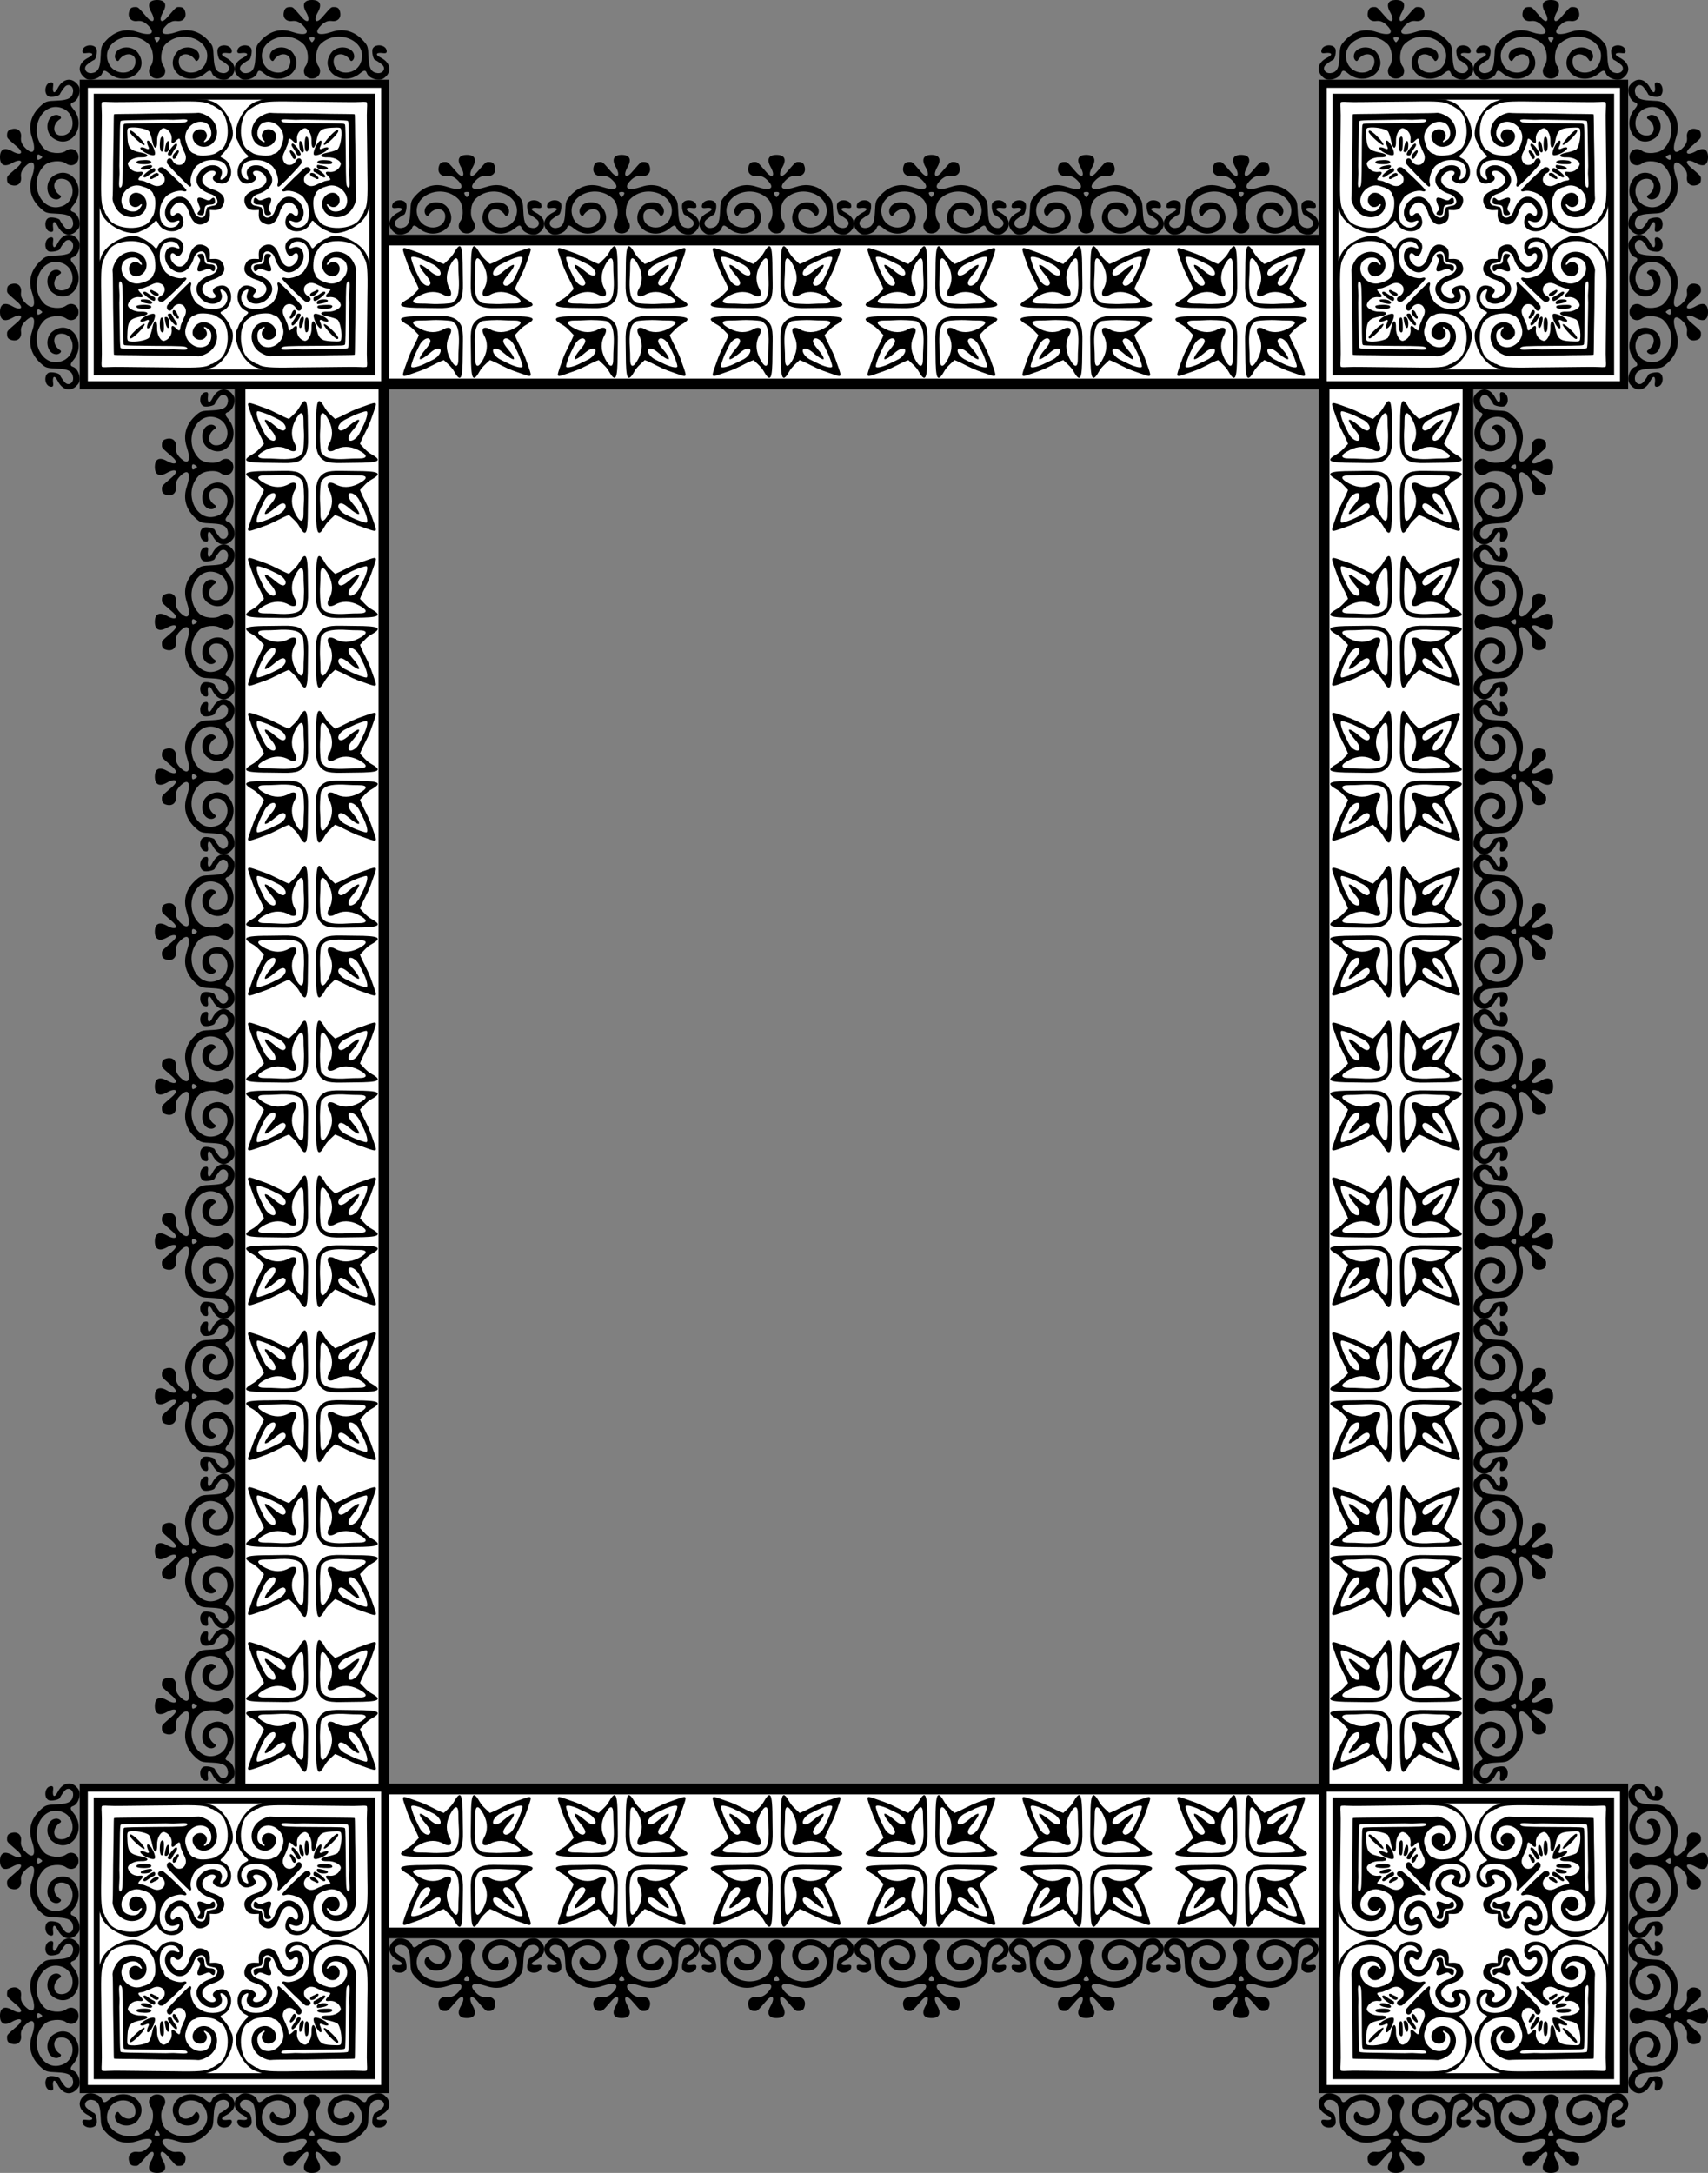
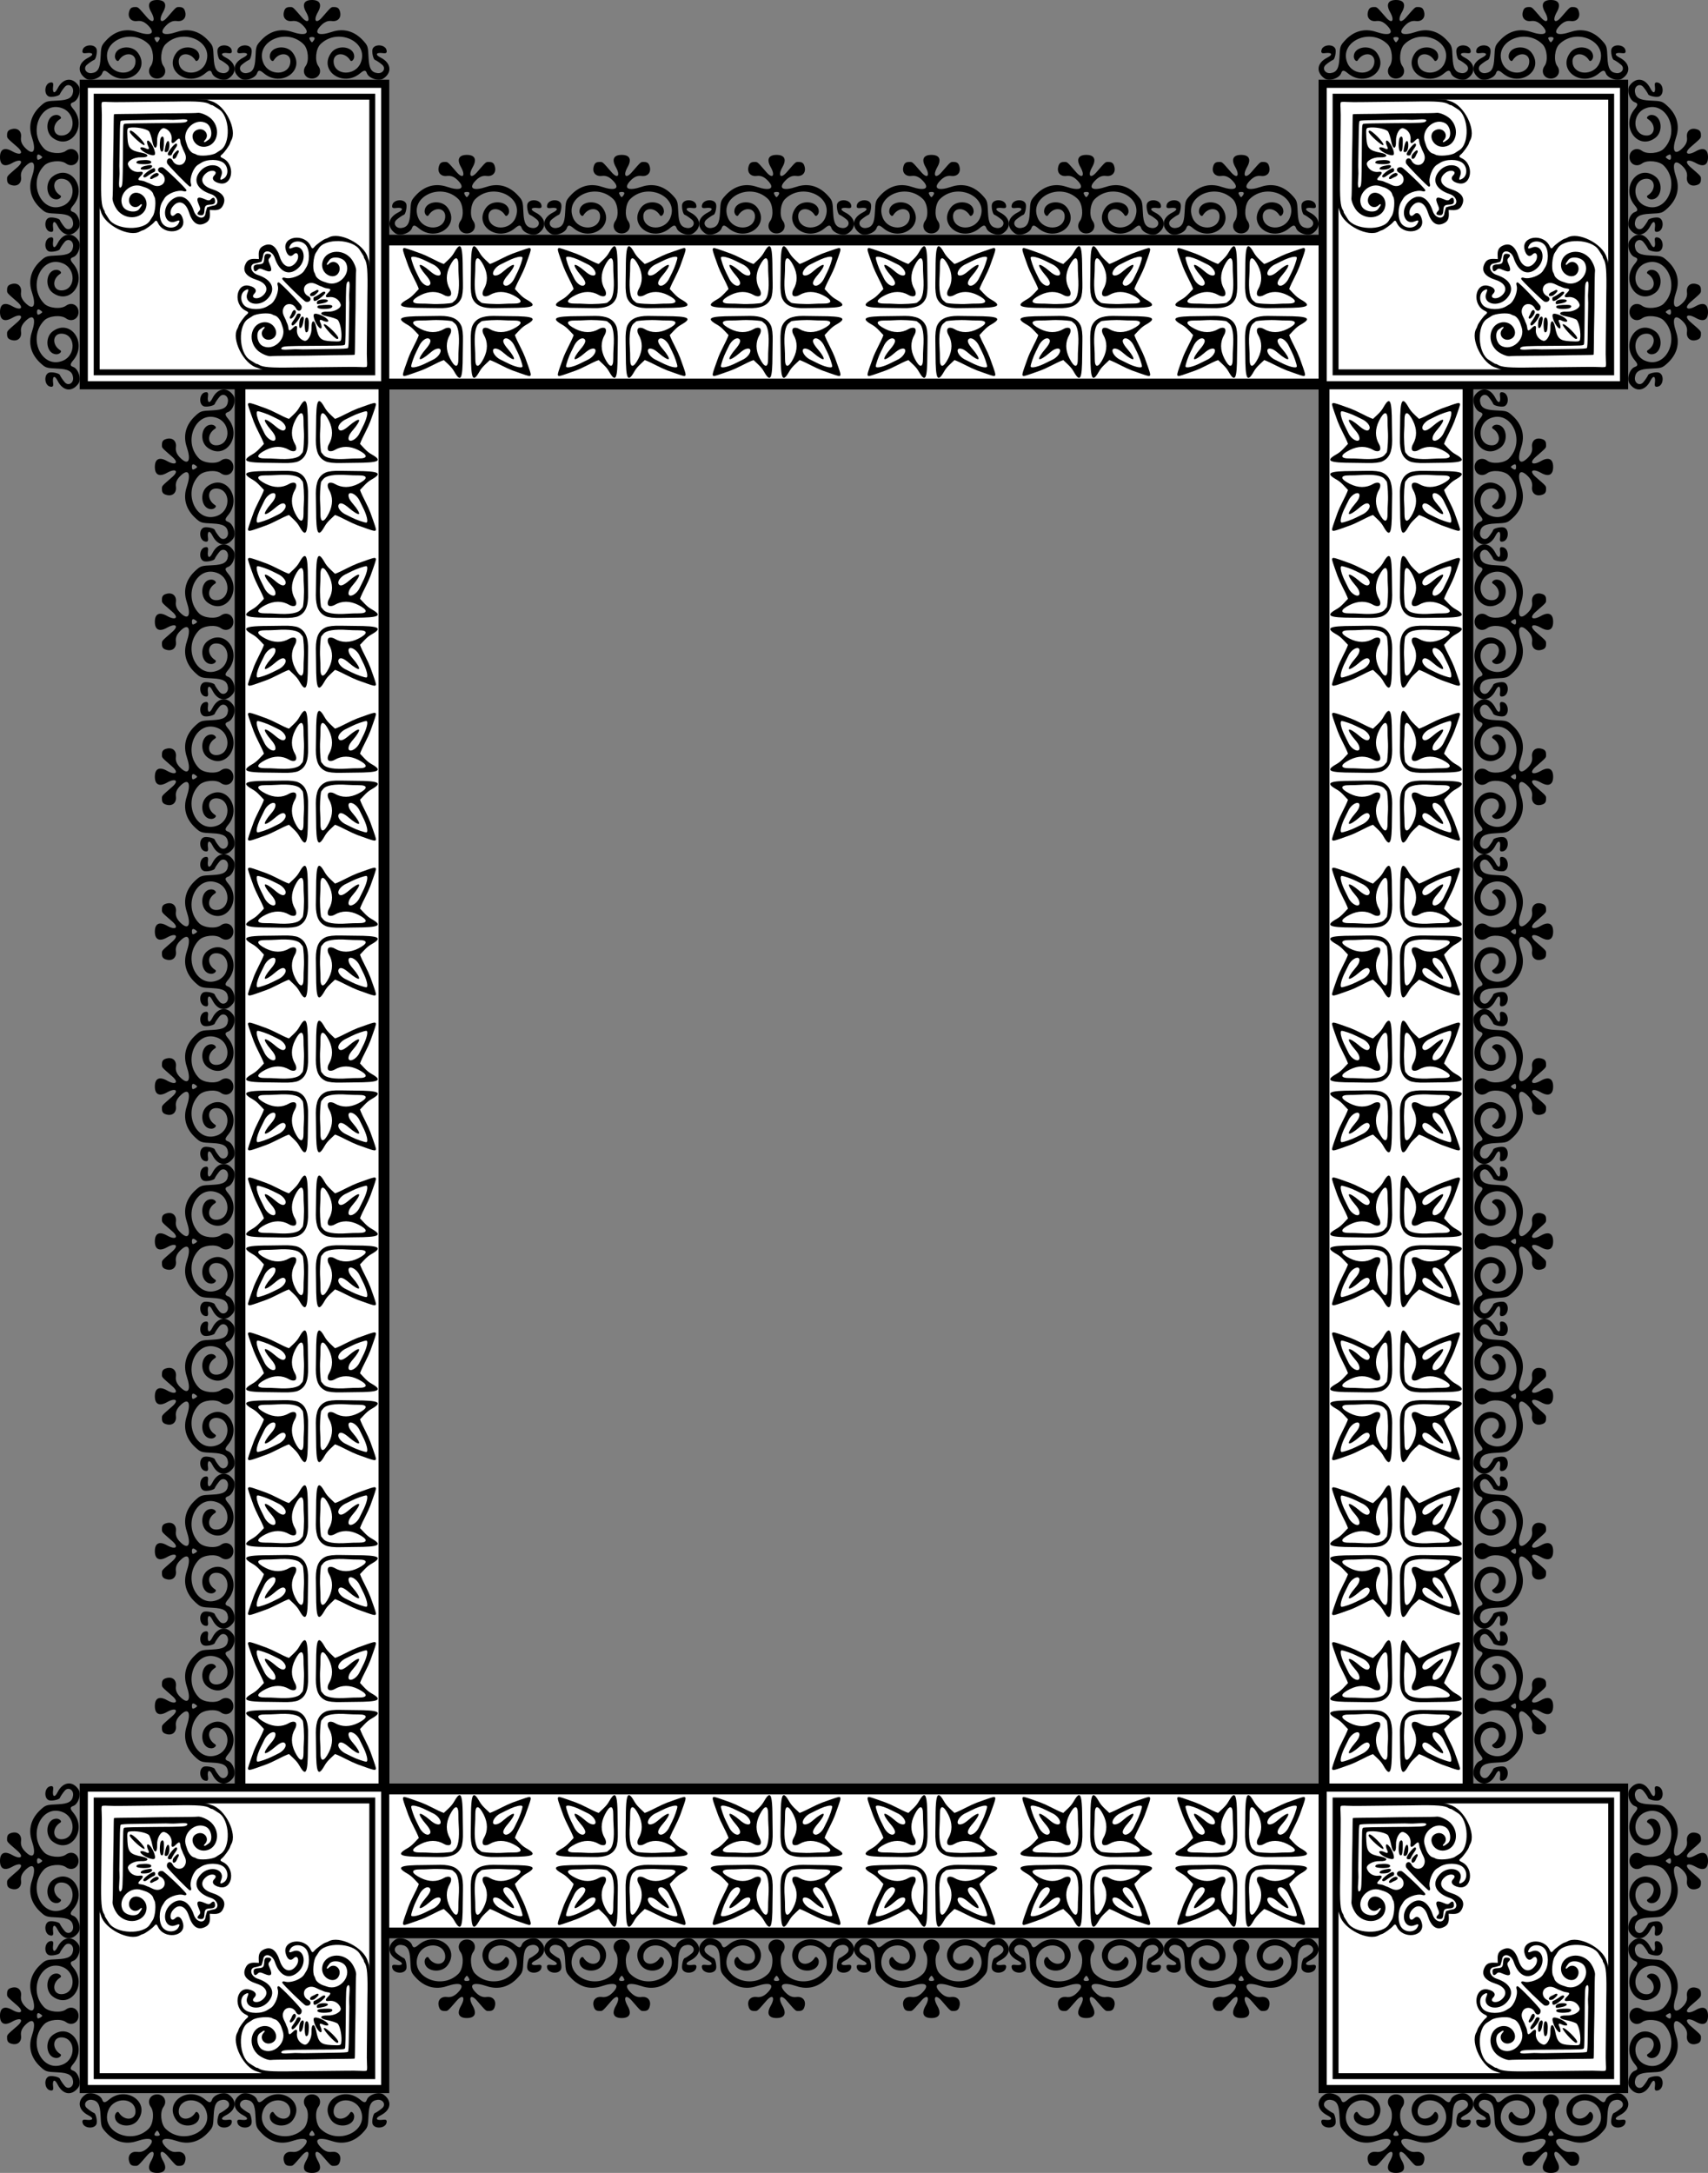
<svg xmlns="http://www.w3.org/2000/svg" xmlns:xlink="http://www.w3.org/1999/xlink" width="882.34pt" height="1122.3pt" version="1.1" viewBox="0 0 882.34 1122.3">
  <rect x="0" y="0" width="882.34" height="1122.3" fill="#808080" stroke="none" />
  <path d="m121.17 121.17v880h640v-880zm80 80h480v720h-480z" fill="#fff" />
  <path d="m121.17 121.17v880h640v-880zm5.6 5.6h628.8v868.8h-628.8zm68.8 68.8v731.2h491.2v-731.2zm5.6 5.6h480v720h-480z" />
  <path id="a" d="m44.112 40.44c-4.476-3.353-3.776-8.008 1.611-10.709 3.025-1.517 2.374-2.771-1.191-2.293-1.736 0.233-2.214-0.189-1.85-1.638 0.726-2.891 6.276-3.241 7.201-0.454 0.475 1.433-0.333 5.243-1.179 5.557-0.762 0.283-2.601 1.518-3.795 2.549-2.12 1.83-0.433 4.687 2.534 4.293 3.101-0.412 4.26-2.442 4.504-7.894 0.262-5.857 0.371-6.209 2.703-8.787 4.548-5.026 10.219-6.62 16.285-4.577 6.774 2.282 9.519 0.929 5.957-2.936-1.996-2.165-3.782-2.97-5.955-2.684-3.057 0.403-4.969-1.622-4.306-4.56 0.446-1.978 1.238-2.656 3.101-2.656 1.68 0 1.334-0.296 6.214 5.315 3.173 3.648 4.685 1.754 2.165-2.712-2.22-3.934-1.083-6.256 3.062-6.256 4.146 0 5.282 2.322 3.062 6.256-2.52 4.465-1.008 6.36 2.165 2.712 4.88-5.611 4.534-5.315 6.214-5.315 1.863 0 2.655 0.678 3.101 2.656 0.663 2.939-1.249 4.963-4.306 4.56-2.173-0.286-3.959 0.519-5.955 2.684-3.562 3.865-0.817 5.218 5.957 2.936 6.065-2.043 11.736-0.45 16.285 4.577 2.333 2.578 2.441 2.93 2.703 8.787 0.244 5.452 1.403 7.482 4.504 7.894 2.967 0.394 4.653-2.464 2.534-4.293-1.194-1.031-3.033-2.266-3.795-2.549-0.846-0.314-1.654-4.124-1.179-5.557 0.925-2.788 6.475-2.438 7.201 0.454 0.363 1.448-0.114 1.871-1.85 1.638-3.564-0.478-4.216 0.776-1.191 2.293 5.412 2.714 6.097 7.676 1.49 10.793-2.411 1.631-7.655-0.036-8.595-2.733-0.591-1.697-1.391-1.688-3.437 0.037-8.938 7.537-21.636-1.373-15.004-10.528 3.336-4.606 11.912-3.254 11.912 1.877 0 1.579-1.422 3.003-2.023 2.025-2.947-4.797-9.175-3.969-8.598 1.144 0.76 6.742 11.081 6.917 13.903 0.235 4.651-11.009-11.802-18.678-20.789-9.691-2.376 2.376-2.963 8.587-1.056 11.172 2.158 2.925 0.347 6.506-3.29 6.506-3.566 0-5.351-3.612-3.216-6.506 1.907-2.586 1.321-8.796-1.056-11.172-8.987-8.987-25.44-1.318-20.789 9.691 2.823 6.681 13.144 6.507 13.903-0.235 0.576-5.113-5.651-5.941-8.598-1.144-0.601 0.978-2.023-0.445-2.023-2.025 0-5.131 8.576-6.483 11.912-1.877 6.632 9.155-6.066 18.064-15.004 10.528-2.046-1.725-2.845-1.734-3.437-0.037-0.963 2.761-6.372 4.405-8.716 2.649zm37.99-19.592c0.784-1.197 0.505-1.712-0.929-1.712-0.607 0-1.206 0.167-1.333 0.372-0.249 0.403 0.851 2.307 1.333 2.307 0.162 0 0.58-0.435 0.929-0.968z" />
  <g id="c" transform="matrix(.881 0 0 .881 50.649 50.649)">
    <rect x="-8.37" y="-8.37" width="176.74" height="176.74" rx="0" ry="0" fill="#fff" />
    <rect x="-.8" y="-.8" width="161.6" height="161.6" rx="0" ry="0" fill="none" stroke="#000" stroke-width="3.464" />
    <path d="m130.46 159.79c-29.568 0.094-32.857 3e-3 -35.215-0.976-0.735-0.305-1.611-0.628-1.947-0.717-7.926-2.109-15.278-16.765-11.539-23.002 0.244-0.407 0.561-1.187 0.705-1.735 0.296-1.127 3.399-5.406 4.627-6.381 1.323-1.05 1.249-1.498-0.373-2.247-7.589-3.506-5.985-16.458 1.822-14.715 3.671 0.819 4.976 2.803 3.087 4.69-2.501 2.498 1.589 3.76 4.601 1.419 4.294-3.336 2.904-7.577-3.113-9.499-6.464-2.066-8.647-5.213-6.58-9.483 1.069-2.208 2.65-2.997 5.72-2.854l2.069 0.096-0.097-2.067c-0.143-3.066 0.647-4.646 2.857-5.714 4.275-2.065 7.426 0.116 9.493 6.573 1.925 6.011 6.17 7.399 9.51 3.11 2.343-3.009 1.08-7.094-1.421-4.596-1.89 1.888-3.876 0.584-4.696-3.083-1.744-7.799 11.222-9.401 14.732-1.82 0.75 1.619 1.198 1.693 2.249 0.372 0.977-1.227 5.26-4.327 6.388-4.622 0.548-0.144 1.329-0.46 1.737-0.704 6.247-3.736 20.767 3.524 23.036 11.518 0.094 0.331 0.45 1.35 0.791 2.263 0.908 2.431 1.551 63.288 0.677 64.012-0.045 0.037-13.15 0.11-29.122 0.161zm27.256-5.644c-0.117-1.651-0.151-6.037-0.075-9.747s0.148-10.408 0.16-14.884c0.012-4.476 0.076-10.946 0.141-14.376 0.267-14.037-0.098-18.576-1.68-20.926-0.298-0.443-0.466-0.882-0.373-0.975 0.093-0.093-0.261-0.812-0.787-1.598-0.526-0.786-1.22-1.875-1.541-2.421-3.956-6.722-20.731-7.3-24.316-0.838-0.25 0.451-0.913 1.48-1.473 2.287-1.526 2.199-2.139 9.619-0.952 11.525 0.256 0.411 0.547 1.104 0.648 1.541 0.331 1.433 2.532 3.209 4.856 3.919 0.437 0.134 1.35 0.435 2.029 0.669 7.109 2.456 14.463-5.738 10.806-12.038-1.73-2.98-7.688-3.826-9.501-1.349-1.165 1.592-1.368 1.911-1.461 2.305-0.177 0.75 0.307 0.77 1.036 0.042 3.148-3.144 7.79 0.313 6.095 4.54-2.065 5.147-9.849 2.208-9.934-3.751-0.112-7.846 10.202-10.796 16.333-4.672 2.069 2.067 3.96 6.448 3.576 8.287-0.107 0.511-0.211 5.744-0.233 11.629-0.021 5.885-0.114 13.667-0.206 17.295-0.092 3.628-0.176 9.544-0.186 13.147-0.011 3.603-0.098 6.631-0.195 6.728-0.097 0.097-3.128 0.185-6.735 0.195-3.607 0.011-9.53 0.094-13.162 0.186-3.632 0.092-11.423 0.185-17.314 0.206-5.891 0.021-11.13 0.126-11.642 0.233-1.841 0.383-6.227-1.506-8.296-3.572-6.131-6.124-3.178-16.427 4.677-16.315 5.965 0.085 8.908 7.861 3.755 9.923-4.231 1.694-7.693-2.943-4.545-6.088 0.729-0.728 0.709-1.212-0.042-1.035-0.394 0.093-0.714 0.295-2.308 1.459-2.479 1.811-1.632 7.763 1.351 9.491 6.308 3.653 14.51-3.693 12.052-10.794-0.235-0.678-0.536-1.59-0.67-2.027-0.711-2.322-2.489-4.521-3.923-4.851-0.437-0.101-1.131-0.392-1.542-0.647-1.908-1.185-9.336-0.573-11.537 0.951-0.808 0.559-1.838 1.221-2.289 1.471-6.469 3.582-5.89 20.338 0.839 24.289 0.546 0.321 1.637 1.013 2.423 1.539 0.787 0.526 1.507 0.88 1.6 0.787 0.093-0.093 0.533 0.074 0.977 0.373 2.353 1.581 6.897 1.944 20.949 1.678 3.434-0.065 9.91-0.129 14.392-0.141 4.481-0.012 11.187-0.085 14.901-0.16 3.714-0.076 8.105-0.042 9.758 0.075 1.739 0.123 3.168 0.05 3.392-0.174 0.224-0.223 0.297-1.651 0.174-3.388zm-10.65-16.55c0.04-4.669 0.139-10.755 0.22-13.526 0.082-2.77 0.071-5.673-0.022-6.451-0.094-0.778-0.049-2.88 0.099-4.67 0.378-4.56 0.043-6.263-1.024-5.197-0.911 0.91-0.999 2.452-1.076 18.861-0.044 9.423-0.228 17.391-0.409 17.707-0.492 0.858-0.056 0.836-18.362 0.94-16.348 0.093-17.886 0.182-18.796 1.091-1.067 1.066 0.638 1.401 5.203 1.023 1.793-0.148 3.897-0.193 4.676-0.099 0.779 0.094 3.685 0.104 6.458 0.022s8.866-0.18 13.54-0.22c5.899-0.05 8.639-0.213 8.959-0.532 0.32-0.319 0.483-3.056 0.533-8.949zm-4.482 3.792c0.594-3.525-0.462-9.505-1.995-11.302-0.503-0.59-3.475-1.597-6.299-2.134-4.774-0.908-4.452-2.933 0.432-2.717 3.997 0.177 8.213-2.236 7.55-4.32-0.918-2.881-3.842-4.661-6.905-4.202-2.055 0.308-2.381-0.6-0.788-2.192 2.187-2.184 2.16-2.652-0.165-2.917-0.759-0.087-1.835-0.391-2.391-0.675-0.556-0.285-1.173-0.542-1.371-0.572-0.198-0.03-1.229-0.494-2.29-1.031-2.232-1.129-3.918-1.241-5.617-0.37-2.925 1.498-2.605 5.663 0.553 7.201 2.481 1.208 1.135 3.98-1.558 3.207-1.02-0.293-13.645-12.58-13.717-13.349-0.067-0.721 0.601-0.97 1.682-0.626 3.182 1.012 9.496-1.364 11.182-4.208 0.33-0.557 0.786-1.294 1.014-1.637 2.397-3.623 2.354-10.536-0.084-13.398-2.406-2.824-7.386-2.765-9.069 0.107-1.159 1.978-0.803 2.386 1.304 1.496 6.506-2.746 9.091 6.758 3.264 11.999-5.364 4.824-10.97 2.327-13.728-6.114-1.394-4.266-6.382-5.18-6.768-1.239-0.027 0.277-0.258 1.182-0.513 2.011l-0.464 1.507-1.509 0.463c-0.83 0.255-1.736 0.485-2.013 0.512-3.945 0.386-3.03 5.369 1.241 6.761 8.451 2.754 10.95 8.354 6.121 13.712-5.246 5.821-14.761 3.238-12.012-3.26 0.89-2.105 0.482-2.46-1.498-1.303-2.876 1.681-2.935 6.655-0.108 9.059 2.865 2.435 9.786 2.479 13.412 0.084 0.344-0.227 1.081-0.683 1.639-1.012 2.846-1.684 5.225-7.992 4.212-11.17-0.344-1.079-0.095-1.747 0.627-1.68 0.955 0.089 13.143 12.748 13.383 13.9 0.556 2.667-2.054 3.764-3.229 1.357-1.54-3.154-5.709-3.474-7.209-0.552-0.871 1.697-0.76 3.381 0.371 5.611 0.538 1.06 1.002 2.089 1.032 2.287 0.03 0.198 0.288 0.814 0.573 1.369 0.285 0.555 0.589 1.63 0.676 2.389 0.266 2.323 0.734 2.349 2.921 0.165 1.593-1.592 2.502-1.266 2.194 0.787-0.459 3.059 1.323 5.981 4.207 6.897 2.086 0.663 4.502-3.549 4.325-7.541-0.216-4.879 1.811-5.201 2.72-0.432 1.27 6.665 2.665 7.96 8.912 8.28 5.058 0.258 5.522 0.161 5.752-1.207zm-2.454-0.141c-1.661-0.365-8.414-7.898-7.71-8.601 0.959-0.958 9.204 7.15 8.431 8.29-0.152 0.224-0.476 0.364-0.721 0.31zm-9.906-6.288c-2.076-1.214-4.65-7.183-3.565-8.267 1.085-1.084 7.061 1.488 8.276 3.561 0.641 1.094-1.243 1.175-3.298 0.141-1.538-0.774-2.046-0.266-1.271 1.27 1.035 2.052 0.954 3.935-0.141 3.294zm-8.17 2.378c-1.016 0-1.235-7.413-0.248-8.399 1.057-1.056 1.927 0.713 1.806 3.674-0.149 3.665-0.499 4.724-1.558 4.724zm13.473-13.931c-4.574 0.689-8.052-0.131-6.62-1.561 0.514-0.513 6.418-0.832 7.78-0.42 1.374 0.416 0.614 1.714-1.16 1.981zm-17.158 11.413c-0.647-0.153-0.464-4.254 0.245-5.49 1.071-1.866 2.294-1.502 1.997 0.593-0.484 3.412-1.269 5.127-2.242 4.897zm13.546-14.536c-3.412 0.702-3.515 0.696-3.632-0.204-0.16-1.239 1.569-2.067 4.279-2.05 3.269 0.02 2.833 1.538-0.648 2.254zm-17.967 13.034c-0.722-0.321-0.66-1.17 0.166-2.279 1.071-1.438 2.135-3.195 2.416-3.988 0.302-0.853 1.671-1.031 2.225-0.289 0.707 0.947-3.75 7.025-4.806 6.555zm15.831-15.699c-2.503 1.784-3.577 1.781-3.488-8e-3 0.032-0.634 0.178-0.843 0.727-1.036 0.794-0.28 2.552-1.343 3.992-2.413 1.088-0.809 1.959-0.889 2.262-0.208 0.219 0.491-1.352 2.139-3.494 3.666zm-16.63 11.71c-0.704 0.155-0.942-0.696-0.42-1.499 0.251-0.386 0.63-1.143 0.84-1.681 0.815-2.083 1.966-2.546 2.44-0.982 0.297 0.98-1.717 3.91-2.861 4.162zm13.206-13.385c-2.623 0.828-2.843-1.311-0.239-2.327 0.539-0.21 1.297-0.588 1.683-0.839 0.802-0.521 1.658-0.284 1.496 0.415-0.134 0.577-2.212 2.522-2.94 2.752zm-26.421-14.33c-0.527-0.063-1.685-0.446-2.574-0.85-2.072-0.944-2.834-0.971-3.676-0.131-1.455 1.453-2.268 1.171-2.442-0.847-0.141-1.631 0.499-2.138 2.872-2.279 2.627-0.155 3.166-0.694 3.322-3.318 0.141-2.37 0.649-3.009 2.281-2.869 2.02 0.174 2.303 0.986 0.848 2.439-0.841 0.84-0.814 1.602 0.131 3.672 0.887 1.944 1.102 3.392 0.581 3.913-0.212 0.212-0.816 0.333-1.343 0.27z" />
    <path d="m0.029 29.504c-0.094 29.535-0.003 32.82 0.977 35.176 0.305 0.734 0.628 1.609 0.718 1.945 2.111 7.917 16.784 15.261 23.028 11.526 0.407-0.243 1.188-0.56 1.737-0.704 1.128-0.296 5.412-3.395 6.388-4.622 1.052-1.321 1.5-1.247 2.249 0.372 3.51 7.58 16.476 5.978 14.732-1.82-0.82-3.667-2.806-4.971-4.696-3.083-2.501 2.498-3.764-1.587-1.421-4.596 3.34-4.289 7.585-2.901 9.51 3.11 2.068 6.456 5.218 8.638 9.493 6.573 2.211-1.068 3-2.647 2.857-5.714l-0.097-2.067 2.069 0.096c3.07 0.143 4.651-0.646 5.72-2.854 2.067-4.27-0.117-7.417-6.58-9.483-6.017-1.923-7.407-6.163-3.113-9.499 3.012-2.34 7.102-1.079 4.601 1.419-1.89 1.888-0.584 3.871 3.087 4.69 7.807 1.742 9.411-11.209 1.822-14.715-1.621-0.749-1.695-1.196-0.373-2.247 1.228-0.975 4.331-5.255 4.627-6.381 0.144-0.547 0.461-1.328 0.705-1.735 3.741-6.241-3.527-20.745-11.53-23.011-0.332-0.094-1.351-0.45-2.266-0.79-2.434-0.906-63.358-1.55-64.083-0.676-0.038 0.045-0.11 13.136-0.161 29.09zm5.65-27.225c1.653 0.117 6.044 0.151 9.758 0.075s10.419-0.148 14.901-0.16c4.481-0.012 10.958-0.076 14.392-0.141 14.053-0.267 18.596 0.097 20.949 1.678 0.444 0.298 0.883 0.466 0.977 0.373 0.093-0.093 0.813 0.261 1.6 0.787 0.787 0.526 1.877 1.218 2.423 1.539 6.729 3.951 7.308 20.708 0.839 24.289-0.451 0.25-1.481 0.912-2.289 1.471-2.202 1.524-9.629 2.136-11.537 0.951-0.411-0.255-1.105-0.547-1.542-0.647-1.434-0.33-3.212-2.529-3.923-4.851-0.134-0.437-0.435-1.349-0.67-2.027-2.458-7.101 5.744-14.447 12.052-10.794 2.983 1.728 3.83 7.68 1.351 9.491-1.593 1.164-1.913 1.366-2.308 1.459-0.751 0.177-0.77-0.307-0.042-1.035 3.148-3.144-0.314-7.781-4.545-6.088-5.153 2.062-2.211 9.838 3.755 9.923 7.855 0.112 10.808-10.191 4.677-16.315-2.069-2.067-6.455-3.955-8.296-3.572-0.512 0.107-5.751 0.211-11.642 0.233-5.891 0.021-13.683 0.114-17.314 0.206-3.632 0.092-9.555 0.176-13.162 0.186-3.607 0.01-6.638 0.098-6.735 0.195-0.097 0.097-0.185 3.124-0.195 6.728-0.01 3.603-0.094 9.52-0.186 13.147-0.092 3.628-0.185 11.411-0.206 17.295-0.021 5.885-0.126 11.118-0.233 11.629-0.383 1.839 1.508 6.22 3.576 8.287 6.131 6.124 16.445 3.174 16.333-4.672-0.085-5.959-7.869-8.898-9.934-3.751-1.695 4.226 2.947 7.684 6.095 4.54 0.729-0.728 1.213-0.709 1.036 0.042-0.093 0.394-0.296 0.713-1.461 2.305-1.813 2.477-7.771 1.631-9.501-1.349-3.657-6.301 3.697-14.494 10.806-12.038 0.679 0.234 1.592 0.536 2.029 0.669 2.325 0.71 4.526 2.486 4.856 3.919 0.101 0.437 0.392 1.13 0.648 1.541 1.187 1.906 0.574 9.325-0.952 11.525-0.561 0.807-1.224 1.836-1.474 2.287-3.585 6.462-20.36 5.883-24.316-0.838-0.321-0.546-1.014-1.635-1.541-2.421-0.526-0.786-0.881-1.505-0.787-1.598 0.093-0.094-0.074-0.533-0.373-0.976-1.582-2.351-1.946-6.889-1.68-20.926 0.065-3.43 0.129-9.899 0.141-14.376 0.012-4.476 0.085-11.174 0.16-14.884s0.042-8.096-0.075-9.747c-0.123-1.737-0.05-3.164 0.174-3.388 0.224-0.223 1.653-0.297 3.392-0.173zm16.571 10.632c4.674-0.04 10.767-0.139 13.54-0.22 2.773-0.081 5.679-0.071 6.458 0.022 0.779 0.094 2.883 0.049 4.676-0.099 4.565-0.378 6.27-0.043 5.203 1.023-0.911 0.91-2.455 0.998-18.882 1.075-9.434 0.044-17.41 0.228-17.727 0.409-0.859 0.492-0.837 0.056-0.941 18.341-0.093 16.33-0.183 17.866-1.093 18.775-1.067 1.066-1.402-0.637-1.024-5.197 0.149-1.791 0.193-3.892 0.099-4.67-0.094-0.778-0.104-3.681-0.022-6.451 0.082-2.77 0.181-8.857 0.22-13.526 0.05-5.893 0.213-8.63 0.533-8.949 0.32-0.319 3.06-0.482 8.959-0.532zm-3.796 4.477c3.529-0.593 9.515 0.462 11.314 1.993 0.591 0.503 1.598 3.471 2.136 6.292 0.909 4.769 2.936 4.447 2.72-0.432-0.177-3.992 2.239-8.204 4.325-7.541 2.884 0.917 4.666 3.838 4.207 6.897-0.308 2.053 0.601 2.379 2.194 0.787 2.187-2.184 2.655-2.158 2.921 0.165 0.087 0.759 0.391 1.833 0.676 2.389 0.285 0.555 0.543 1.171 0.573 1.369 0.03 0.198 0.494 1.227 1.032 2.287 1.131 2.23 1.242 3.914 0.371 5.611-1.5 2.922-5.669 2.602-7.209-0.552-1.21-2.479-3.985-1.133-3.21 1.556 0.293 1.019 12.594 13.63 13.364 13.702 0.722 0.067 0.971-0.601 0.627-1.68-1.013-3.178 1.366-9.486 4.212-11.17 0.558-0.33 1.295-0.786 1.639-1.012 3.627-2.395 10.548-2.351 13.412 0.084 2.828 2.404 2.768 7.377-0.108 9.059-1.98 1.157-2.389 0.802-1.498-1.303 2.749-6.498-6.766-9.081-12.012-3.26-4.829 5.358-2.329 10.958 6.121 13.712 4.271 1.392 5.186 6.375 1.241 6.761-0.278 0.027-1.183 0.258-2.013 0.512l-1.509 0.463-0.464 1.507c-0.255 0.829-0.486 1.734-0.513 2.011-0.387 3.94-5.375 3.027-6.768-1.239-2.757-8.441-8.363-10.938-13.728-6.114-5.827 5.24-3.242 14.745 3.264 11.999 2.107-0.89 2.463-0.481 1.304 1.496-1.683 2.873-6.662 2.932-9.069 0.107-2.438-2.861-2.481-9.775-0.084-13.398 0.227-0.343 0.683-1.08 1.014-1.637 1.686-2.843 8.001-5.219 11.183-4.208 1.08 0.344 1.749 0.095 1.682-0.626-0.089-0.953-12.762-13.128-13.916-13.368-2.67-0.555-3.768 2.052-1.359 3.225 3.158 1.538 3.477 5.703 0.553 7.201-1.699 0.87-3.385 0.759-5.617-0.37-1.061-0.537-2.091-1.001-2.29-1.031-0.198-0.03-0.815-0.288-1.371-0.572-0.556-0.285-1.632-0.589-2.391-0.675-2.325-0.266-2.352-0.733-0.165-2.917 1.593-1.592 1.267-2.499-0.788-2.192-3.063 0.459-5.987-1.321-6.905-4.202-0.664-2.084 3.553-4.497 7.55-4.32 4.885 0.216 5.207-1.809 0.432-2.717-6.672-1.269-7.969-2.662-8.289-8.902-0.259-5.052-0.161-5.516 1.208-5.746zm0.141 2.451c0.365 1.659 7.907 8.405 8.61 7.702 0.959-0.958-7.158-9.194-8.3-8.422-0.225 0.152-0.364 0.476-0.311 0.72zm6.295 9.895c1.215 2.074 7.191 4.645 8.276 3.561 1.085-1.084-1.489-7.053-3.565-8.267-1.095-0.641-1.176 1.242-0.141 3.294 0.775 1.536 0.267 2.044-1.271 1.27-2.056-1.034-3.94-0.953-3.299 0.141zm-2.381 8.161c2e-6 1.014 7.421 1.233 8.408 0.248 1.057-1.056-0.714-1.925-3.679-1.804-3.669 0.149-4.729 0.498-4.729 1.556zm13.944-13.458c-0.69 4.569 0.131 8.043 1.563 6.613 0.514-0.513 0.833-6.411 0.421-7.772-0.416-1.373-1.716-0.613-1.984 1.159zm-11.426 17.139c0.153 0.647 4.258 0.464 5.496-0.245 1.868-1.069 1.504-2.292-0.593-1.995-3.416 0.483-5.132 1.268-4.903 2.24zm14.552-13.531c-0.702 3.408-0.696 3.512 0.204 3.628 1.24 0.16 2.069-1.567 2.053-4.275-0.02-3.265-1.54-2.829-2.257 0.647zm-13.049 17.947c0.321 0.721 1.171 0.659 2.281-0.166 1.44-1.07 3.199-2.133 3.992-2.413 0.854-0.301 1.032-1.669 0.289-2.222-0.948-0.706-7.033 3.746-6.563 4.801zm15.717-15.813c-1.786 2.5-1.783 3.573 0.008 3.484 0.634-0.032 0.844-0.178 1.038-0.726 0.28-0.793 1.344-2.55 2.416-3.988 0.809-1.087 0.89-1.957 0.209-2.26-0.492-0.219-2.142 1.35-3.67 3.49zm-11.723 16.612c-0.155 0.703 0.697 0.941 1.5 0.419 0.386-0.251 1.144-0.629 1.683-0.839 2.085-0.814 2.549-1.964 0.983-2.437-0.981-0.297-3.914 1.715-4.167 2.857zm13.4-13.192c-0.829 2.62 1.312 2.84 2.33 0.239 0.211-0.539 0.589-1.295 0.84-1.681 0.522-0.801 0.284-1.657-0.415-1.494-0.578 0.134-2.525 2.21-2.755 2.937zm14.354 26.395c0.063 0.526 0.446 1.683 0.851 2.571 0.945 2.07 0.972 2.831 0.131 3.672-1.455 1.453-1.172 2.265 0.848 2.439 1.633 0.14 2.141-0.499 2.281-2.869 0.156-2.624 0.695-3.163 3.322-3.318 2.373-0.14 3.013-0.648 2.872-2.279-0.174-2.018-0.987-2.3-2.442-0.847-0.841 0.84-1.604 0.813-3.676-0.131-1.946-0.886-3.396-1.101-3.917-0.58-0.212 0.212-0.334 0.815-0.271 1.342z" />
-     <path d="m0.029 130.5c-0.094-29.54-0.003-32.825 0.977-35.18 0.305-0.734 0.628-1.609 0.718-1.944 2.111-7.918 16.784-15.261 23.028-11.527 0.407 0.243 1.188 0.56 1.737 0.704 1.128 0.296 5.412 3.395 6.388 4.622 1.052 1.321 1.5 1.247 2.249-0.372 3.51-7.58 16.476-5.978 14.732 1.82-0.82 3.667-2.806 4.971-4.696 3.083-2.501-2.498-3.764 1.587-1.421 4.596 3.34 4.289 7.585 2.901 9.51-3.11 2.068-6.456 5.218-8.638 9.493-6.573 2.211 1.068 3 2.647 2.857 5.714l-0.097 2.067 2.069-0.096c3.07-0.143 4.651 0.646 5.72 2.854 2.067 4.27-0.117 7.417-6.58 9.483-6.017 1.923-7.407 6.163-3.113 9.499 3.012 2.34 7.102 1.079 4.601-1.419-1.89-1.888-0.584-3.871 3.087-4.69 7.807-1.742 9.411 11.209 1.822 14.715-1.621 0.749-1.695 1.196-0.373 2.247 1.228 0.975 4.331 5.255 4.627 6.381 0.144 0.547 0.461 1.328 0.705 1.735 3.741 6.24-3.527 20.744-11.531 23.011-0.331 0.094-1.351 0.449-2.266 0.79-2.433 0.907-63.358 1.55-64.083 0.676-0.037-0.045-0.11-13.136-0.161-29.09zm5.65 27.226c1.653-0.117 6.044-0.151 9.758-0.075 3.714 0.076 10.419 0.148 14.901 0.16 4.481 0.012 10.958 0.076 14.392 0.141 14.053 0.267 18.596-0.097 20.949-1.678 0.444-0.298 0.883-0.466 0.977-0.373 0.093 0.093 0.813-0.261 1.6-0.787 0.787-0.526 1.877-1.218 2.423-1.539 6.729-3.951 7.308-20.708 0.839-24.289-0.451-0.25-1.481-0.912-2.289-1.471-2.202-1.524-9.629-2.136-11.537-0.951-0.411 0.255-1.105 0.547-1.542 0.647-1.434 0.33-3.212 2.529-3.923 4.851-0.134 0.437-0.435 1.349-0.67 2.027-2.458 7.101 5.744 14.447 12.052 10.794 2.983-1.728 3.83-7.68 1.351-9.491-1.593-1.164-1.913-1.366-2.308-1.459-0.751-0.177-0.77 0.307-0.042 1.035 3.148 3.144-0.314 7.781-4.545 6.088-5.153-2.062-2.211-9.838 3.755-9.923 7.855-0.112 10.808 10.191 4.677 16.315-2.069 2.067-6.455 3.955-8.296 3.572-0.512-0.107-5.751-0.211-11.642-0.233-5.891-0.021-13.683-0.114-17.314-0.206-3.632-0.092-9.555-0.176-13.162-0.186-3.607-0.011-6.638-0.098-6.735-0.195-0.097-0.097-0.185-3.124-0.195-6.728-0.01-3.603-0.094-9.52-0.186-13.147-0.092-3.628-0.185-11.411-0.206-17.295-0.021-5.885-0.126-11.118-0.233-11.629-0.383-1.839 1.508-6.22 3.576-8.287 6.131-6.124 16.445-3.174 16.333 4.672-0.085 5.959-7.869 8.898-9.934 3.751-1.695-4.226 2.947-7.684 6.095-4.54 0.729 0.728 1.213 0.709 1.036-0.042-0.093-0.394-0.296-0.713-1.461-2.305-1.813-2.477-7.771-1.631-9.501 1.349-3.657 6.301 3.697 14.494 10.806 12.038 0.679-0.234 1.592-0.536 2.029-0.669 2.325-0.71 4.526-2.486 4.856-3.919 0.101-0.437 0.392-1.13 0.648-1.541 1.187-1.906 0.574-9.325-0.952-11.525-0.56-0.807-1.222-1.836-1.473-2.287-3.586-6.462-20.361-5.884-24.316 0.838-0.321 0.545-1.014 1.635-1.541 2.421-0.526 0.786-0.881 1.505-0.787 1.598 0.093 0.093-0.075 0.532-0.373 0.975-1.582 2.351-1.946 6.889-1.68 20.926 0.065 3.43 0.129 9.899 0.141 14.376 0.012 4.476 0.085 11.174 0.16 14.884 0.076 3.71 0.042 8.096-0.075 9.747-0.123 1.737-0.05 3.164 0.174 3.388 0.224 0.223 1.653 0.297 3.392 0.174zm16.571-10.64c4.674 0.04 10.767 0.139 13.54 0.22 2.773 0.081 5.679 0.071 6.458-0.022 0.779-0.094 2.883-0.049 4.676 0.099 4.565 0.378 6.27 0.043 5.203-1.023-0.911-0.91-2.455-0.998-18.882-1.075-9.434-0.044-17.41-0.228-17.727-0.409-0.859-0.492-0.837-0.056-0.941-18.341-0.093-16.33-0.183-17.866-1.093-18.775-1.067-1.066-1.402 0.637-1.024 5.197 0.149 1.791 0.193 3.892 0.099 4.67-0.094 0.778-0.104 3.681-0.022 6.451 0.082 2.77 0.181 8.857 0.22 13.526 0.05 5.893 0.213 8.63 0.533 8.949 0.32 0.319 3.06 0.482 8.959 0.532zm-3.796-4.477c3.529 0.593 9.515-0.462 11.314-1.993 0.591-0.503 1.598-3.471 2.136-6.292 0.909-4.769 2.936-4.447 2.72 0.432-0.177 3.992 2.239 8.204 4.325 7.541 2.884-0.917 4.666-3.838 4.207-6.897-0.308-2.053 0.601-2.379 2.194-0.787 2.187 2.184 2.655 2.158 2.921-0.165 0.087-0.759 0.391-1.833 0.676-2.389 0.285-0.555 0.543-1.171 0.573-1.369 0.03-0.198 0.494-1.227 1.032-2.287 1.131-2.23 1.242-3.914 0.371-5.611-1.5-2.922-5.669-2.602-7.209 0.552-1.21 2.479-3.985 1.133-3.21-1.556 0.293-1.019 12.594-13.63 13.364-13.702 0.722-0.067 0.971 0.601 0.627 1.68-1.013 3.178 1.366 9.486 4.212 11.17 0.558 0.33 1.295 0.786 1.639 1.012 3.627 2.395 10.548 2.351 13.412-0.084 2.828-2.404 2.768-7.377-0.108-9.059-1.98-1.157-2.389-0.802-1.498 1.303 2.749 6.498-6.766 9.081-12.012 3.26-4.829-5.358-2.329-10.958 6.121-13.712 4.271-1.392 5.186-6.375 1.241-6.761-0.278-0.027-1.183-0.258-2.013-0.512l-1.509-0.463-0.464-1.507c-0.255-0.829-0.486-1.734-0.513-2.011-0.387-3.94-5.375-3.027-6.768 1.239-2.757 8.441-8.363 10.938-13.728 6.114-5.827-5.24-3.242-14.745 3.264-11.999 2.107 0.89 2.463 0.481 1.304-1.496-1.683-2.873-6.662-2.932-9.069-0.107-2.438 2.861-2.481 9.775-0.084 13.398 0.227 0.343 0.683 1.08 1.014 1.637 1.686 2.843 8.001 5.219 11.183 4.208 1.08-0.344 1.749-0.095 1.682 0.626-0.089 0.954-12.762 13.128-13.916 13.368-2.67 0.555-3.768-2.052-1.359-3.225 3.158-1.538 3.477-5.703 0.553-7.201-1.699-0.87-3.385-0.759-5.617 0.37-1.061 0.537-2.091 1.001-2.29 1.031-0.198 0.03-0.815 0.288-1.371 0.572-0.556 0.285-1.632 0.589-2.391 0.675-2.325 0.266-2.352 0.733-0.165 2.917 1.593 1.592 1.267 2.499-0.788 2.192-3.063-0.458-5.987 1.321-6.905 4.202-0.664 2.084 3.553 4.497 7.55 4.32 4.885-0.216 5.207 1.809 0.432 2.717-6.672 1.269-7.969 2.662-8.289 8.902-0.259 5.052-0.161 5.516 1.208 5.746zm0.141-2.451c0.365-1.659 7.907-8.405 8.61-7.702 0.959 0.958-7.158 9.194-8.3 8.422-0.225-0.152-0.364-0.476-0.311-0.72zm6.295-9.895c1.215-2.073 7.191-4.645 8.276-3.561 1.085 1.084-1.489 7.053-3.565 8.267-1.095 0.641-1.176-1.242-0.141-3.294 0.775-1.536 0.267-2.044-1.271-1.27-2.055 1.034-3.939 0.953-3.298-0.141zm-2.381-8.17c2e-6 -1.014 7.421-1.233 8.408-0.248 1.057 1.056-0.714 1.925-3.679 1.804-3.669-0.149-4.729-0.498-4.729-1.556zm13.946 13.458c-0.69-4.569 0.131-8.043 1.563-6.613 0.514 0.513 0.833 6.411 0.421 7.772-0.416 1.373-1.716 0.613-1.984-1.159zm-11.426-17.139c0.153-0.647 4.258-0.464 5.496 0.245 1.868 1.069 1.504 2.292-0.593 1.995-3.416-0.483-5.132-1.268-4.903-2.24zm14.552 13.531c-0.702-3.408-0.696-3.512 0.204-3.628 1.24-0.16 2.069 1.567 2.053 4.275-0.02 3.265-1.54 2.829-2.257-0.647zm-13.049-17.94c0.321-0.721 1.171-0.659 2.281 0.166 1.44 1.07 3.199 2.133 3.992 2.413 0.854 0.301 1.032 1.669 0.289 2.222-0.948 0.706-7.033-3.746-6.563-4.801zm15.716 15.813c-1.786-2.5-1.783-3.573 0.008-3.484 0.634 0.032 0.844 0.178 1.038 0.726 0.28 0.793 1.344 2.55 2.416 3.988 0.809 1.087 0.89 1.957 0.209 2.26-0.492 0.219-2.142-1.35-3.67-3.49zm-11.723-16.61c-0.155-0.703 0.697-0.941 1.5-0.419 0.386 0.251 1.144 0.629 1.683 0.839 2.085 0.814 2.549 1.964 0.983 2.437-0.981 0.297-3.914-1.715-4.167-2.857zm13.4 13.191c-0.829-2.62 1.312-2.84 2.33-0.239 0.211 0.539 0.589 1.295 0.84 1.681 0.522 0.801 0.284 1.657-0.415 1.494-0.578-0.134-2.525-2.21-2.755-2.937zm14.354-26.395c0.063-0.526 0.446-1.683 0.851-2.571 0.945-2.07 0.972-2.831 0.131-3.672-1.455-1.453-1.172-2.265 0.848-2.439 1.633-0.14 2.141 0.499 2.281 2.869 0.156 2.624 0.695 3.163 3.322 3.318 2.373 0.14 3.013 0.648 2.872 2.279-0.174 2.018-0.987 2.3-2.442 0.847-0.841-0.84-1.604-0.813-3.676 0.131-1.946 0.886-3.396 1.101-3.917 0.58-0.212-0.212-0.334-0.815-0.271-1.342z" />
-     <path d="m130.46 0.206c-29.56-0.094-32.854-0.003-35.211 0.976-0.735 0.305-1.611 0.628-1.947 0.717-7.926 2.109-15.278 16.764-11.539 23.002 0.244 0.407 0.561 1.187 0.705 1.735 0.296 1.127 3.399 5.406 4.627 6.381 1.323 1.05 1.249 1.498-0.373 2.247-7.589 3.506-5.985 16.458 1.822 14.715 3.671-0.819 4.976-2.803 3.087-4.69-2.501-2.498 1.589-3.76 4.601-1.419 4.294 3.336 2.904 7.577-3.113 9.499-6.464 2.066-8.647 5.213-6.58 9.483 1.069 2.208 2.65 2.997 5.72 2.854l2.069-0.096-0.097 2.067c-0.143 3.066 0.647 4.646 2.857 5.714 4.275 2.065 7.426-0.116 9.493-6.573 1.925-6.011 6.17-7.399 9.51-3.11 2.343 3.009 1.08 7.094-1.421 4.596-1.89-1.888-3.876-0.584-4.696 3.083-1.744 7.799 11.222 9.401 14.732 1.82 0.75-1.619 1.198-1.693 2.249-0.372 0.977 1.227 5.26 4.327 6.388 4.622 0.548 0.144 1.329 0.46 1.737 0.704 6.247 3.736 20.767-3.524 23.036-11.518 0.094-0.331 0.45-1.35 0.791-2.263 0.908-2.431 1.551-63.288 0.677-64.012-0.045-0.037-13.15-0.11-29.122-0.161zm27.256 5.644c-0.117 1.651-0.151 6.037-0.075 9.747s0.148 10.408 0.16 14.884c0.012 4.476 0.076 10.945 0.141 14.376 0.267 14.037-0.098 18.576-1.68 20.926-0.298 0.443-0.466 0.882-0.373 0.975 0.093 0.093-0.261 0.812-0.787 1.598-0.526 0.786-1.22 1.875-1.541 2.421-3.956 6.722-20.731 7.3-24.316 0.838-0.25-0.451-0.913-1.48-1.473-2.287-1.526-2.199-2.139-9.619-0.952-11.525 0.256-0.411 0.547-1.104 0.648-1.541 0.331-1.433 2.532-3.209 4.856-3.919 0.437-0.134 1.35-0.435 2.029-0.669 7.109-2.456 14.463 5.738 10.806 12.038-1.73 2.98-7.688 3.826-9.501 1.349-1.165-1.592-1.368-1.911-1.461-2.305-0.177-0.75 0.307-0.77 1.036-0.042 3.148 3.144 7.79-0.313 6.095-4.54-2.065-5.147-9.849-2.208-9.934 3.751-0.112 7.846 10.202 10.796 16.333 4.672 2.069-2.067 3.96-6.448 3.576-8.287-0.107-0.511-0.211-5.744-0.233-11.629-0.021-5.885-0.114-13.667-0.206-17.295-0.092-3.628-0.176-9.544-0.186-13.147-0.011-3.603-0.098-6.631-0.195-6.728-0.097-0.097-3.128-0.185-6.735-0.195-3.61-0.009-9.53-0.093-13.16-0.184s-11.42-0.185-17.32-0.206c-5.89-0.021-11.13-0.126-11.64-0.233-1.838-0.383-6.224 1.506-8.293 3.572-6.131 6.124-3.178 16.427 4.677 16.315 5.965-0.085 8.908-7.861 3.755-9.923-4.231-1.694-7.693 2.943-4.545 6.088 0.729 0.728 0.709 1.212-0.042 1.035-0.394-0.093-0.714-0.295-2.308-1.459-2.479-1.811-1.632-7.763 1.351-9.491 6.308-3.653 14.51 3.693 12.052 10.794-0.235 0.678-0.536 1.59-0.67 2.027-0.711 2.322-2.489 4.521-3.923 4.851-0.437 0.101-1.131 0.392-1.542 0.647-1.908 1.185-9.336 0.573-11.537-0.951-0.808-0.559-1.838-1.221-2.289-1.471-6.469-3.582-5.89-20.338 0.839-24.289 0.546-0.321 1.637-1.013 2.423-1.539 0.787-0.526 1.507-0.88 1.6-0.787 0.093 0.093 0.533-0.074 0.977-0.373 2.353-1.581 6.897-1.944 20.949-1.678 3.434 0.065 9.91 0.129 14.392 0.141 4.481 0.012 11.187 0.084 14.901 0.16 3.714 0.076 8.105 0.042 9.758-0.075 1.739-0.123 3.168-0.05 3.392 0.174 0.224 0.223 0.297 1.651 0.174 3.388zm-10.65 16.552c0.04 4.669 0.139 10.755 0.22 13.526 0.082 2.77 0.071 5.673-0.022 6.451-0.094 0.778-0.049 2.88 0.099 4.67 0.378 4.56 0.043 6.263-1.024 5.197-0.911-0.91-0.999-2.452-1.076-18.861-0.044-9.423-0.228-17.391-0.409-17.707-0.492-0.858-0.056-0.836-18.362-0.94-16.348-0.093-17.886-0.182-18.796-1.091-1.067-1.066 0.638-1.401 5.203-1.023 1.793 0.148 3.897 0.193 4.676 0.099 0.779-0.094 3.685-0.104 6.458-0.022s8.866 0.18 13.54 0.22c5.899 0.05 8.639 0.213 8.959 0.532 0.32 0.319 0.483 3.056 0.533 8.949zm-4.482-3.792c0.594 3.525-0.462 9.505-1.995 11.302-0.503 0.59-3.475 1.597-6.299 2.134-4.774 0.908-4.452 2.933 0.432 2.717 3.997-0.177 8.213 2.236 7.55 4.32-0.918 2.881-3.842 4.661-6.905 4.202-2.055-0.308-2.381 0.6-0.788 2.192 2.187 2.184 2.16 2.652-0.165 2.917-0.759 0.087-1.835 0.391-2.391 0.675-0.556 0.285-1.173 0.542-1.371 0.572-0.198 0.03-1.229 0.494-2.29 1.031-2.232 1.129-3.918 1.241-5.617 0.37-2.925-1.498-2.605-5.663 0.553-7.201 2.481-1.208 1.135-3.981-1.558-3.207-1.02 0.293-13.645 12.58-13.717 13.349-0.067 0.721 0.601 0.97 1.682 0.626 3.182-1.012 9.496 1.364 11.182 4.208 0.33 0.557 0.786 1.294 1.014 1.637 2.397 3.623 2.354 10.536-0.084 13.398-2.406 2.824-7.386 2.765-9.069-0.107-1.159-1.978-0.803-2.386 1.304-1.496 6.506 2.746 9.091-6.758 3.264-11.999-5.364-4.824-10.97-2.327-13.728 6.114-1.394 4.266-6.382 5.18-6.768 1.239-0.027-0.277-0.258-1.182-0.513-2.011l-0.464-1.507-1.509-0.463c-0.83-0.255-1.736-0.485-2.013-0.512-3.945-0.386-3.03-5.369 1.241-6.761 8.451-2.754 10.95-8.354 6.121-13.712-5.246-5.821-14.761-3.238-12.012 3.26 0.89 2.105 0.482 2.46-1.498 1.303-2.876-1.681-2.935-6.655-0.108-9.059 2.865-2.435 9.786-2.479 13.412-0.084 0.344 0.227 1.081 0.683 1.639 1.012 2.846 1.684 5.225 7.992 4.212 11.17-0.344 1.079-0.095 1.747 0.627 1.68 0.955-0.089 13.143-12.748 13.383-13.9 0.556-2.667-2.054-3.764-3.229-1.357-1.54 3.154-5.709 3.474-7.209 0.552-0.871-1.697-0.76-3.381 0.371-5.611 0.538-1.06 1.002-2.089 1.032-2.287 0.03-0.198 0.288-0.814 0.573-1.369 0.285-0.555 0.589-1.63 0.676-2.389 0.266-2.323 0.734-2.349 2.921-0.165 1.593 1.592 2.502 1.266 2.194-0.787-0.459-3.059 1.323-5.981 4.207-6.897 2.086-0.663 4.502 3.549 4.325 7.541-0.216 4.879 1.811 5.201 2.72 0.432 1.27-6.665 2.665-7.96 8.912-8.28 5.058-0.258 5.522-0.161 5.752 1.207zm-2.454 0.141c-1.661 0.365-8.414 7.898-7.71 8.601 0.959 0.958 9.204-7.15 8.431-8.29-0.152-0.224-0.476-0.364-0.721-0.31zm-9.906 6.288c-2.076 1.214-4.65 7.183-3.565 8.267 1.085 1.084 7.061-1.488 8.276-3.561 0.641-1.094-1.243-1.175-3.298-0.141-1.538 0.774-2.046 0.266-1.271-1.27 1.035-2.052 0.954-3.935-0.141-3.294zm-8.17-2.378c-1.016 2e-6 -1.235 7.413-0.248 8.399 1.057 1.056 1.927-0.713 1.806-3.674-0.149-3.665-0.499-4.724-1.558-4.724zm13.473 13.931c-4.574-0.689-8.052 0.131-6.62 1.561 0.514 0.513 6.418 0.832 7.78 0.42 1.374-0.416 0.614-1.714-1.16-1.981zm-17.15-11.414c-0.647 0.153-0.464 4.254 0.245 5.49 1.071 1.866 2.294 1.502 1.997-0.593-0.484-3.412-1.269-5.127-2.242-4.897zm13.546 14.536c-3.412-0.702-3.515-0.696-3.632 0.204-0.16 1.239 1.569 2.067 4.279 2.05 3.269-0.02 2.833-1.538-0.648-2.254zm-17.97-13.035c-0.722 0.321-0.66 1.17 0.166 2.279 1.071 1.438 2.135 3.195 2.416 3.988 0.302 0.853 1.671 1.031 2.225 0.289 0.707-0.947-3.75-7.025-4.806-6.555zm15.831 15.699c-2.503-1.784-3.577-1.781-3.488 0.008 0.032 0.634 0.178 0.843 0.727 1.036 0.794 0.28 2.552 1.343 3.992 2.413 1.088 0.809 1.959 0.889 2.262 0.208 0.219-0.491-1.352-2.139-3.494-3.666zm-16.63-11.71c-0.704-0.155-0.942 0.696-0.42 1.499 0.251 0.386 0.63 1.143 0.84 1.681 0.815 2.083 1.966 2.546 2.44 0.982 0.297-0.98-1.717-3.91-2.861-4.162zm13.2 13.385c-2.623-0.828-2.843 1.311-0.239 2.327 0.539 0.21 1.297 0.588 1.683 0.839 0.802 0.521 1.658 0.284 1.496-0.415-0.134-0.577-2.212-2.522-2.94-2.752zm-26.421 14.339c-0.527 0.063-1.685 0.446-2.574 0.85-2.072 0.944-2.834 0.971-3.676 0.131-1.455-1.453-2.268-1.171-2.442 0.847-0.141 1.631 0.499 2.138 2.872 2.279 2.627 0.155 3.166 0.694 3.322 3.318 0.141 2.37 0.649 3.009 2.281 2.869 2.02-0.174 2.303-0.986 0.848-2.439-0.841-0.84-0.814-1.602 0.131-3.672 0.887-1.944 1.102-3.392 0.581-3.913-0.212-0.212-0.816-0.333-1.343-0.27z" />
    <rect x="-8.37" y="-8.37" width="176.74" height="176.74" rx="0" ry="0" fill="none" stroke="#000" stroke-width="4.77" />
  </g>
  <use transform="translate(80)" width="100%" height="100%" xlink:href="#a" />
  <use transform="matrix(0 -1 1 0 0 242.34)" width="100%" height="100%" xlink:href="#a" />
  <use transform="matrix(0 -1 1 0 0 162.34)" width="100%" height="100%" xlink:href="#a" />
  <use transform="translate(640 2.6717e-8)" width="100%" height="100%" xlink:href="#c" />
  <use transform="translate(-1.2007e-8 880)" width="100%" height="100%" xlink:href="#c" />
  <use transform="translate(640 880)" width="100%" height="100%" xlink:href="#c" />
  <use transform="translate(160 80)" width="100%" height="100%" xlink:href="#a" />
  <use transform="translate(240 80)" width="100%" height="100%" xlink:href="#a" />
  <use transform="translate(320 80)" width="100%" height="100%" xlink:href="#a" />
  <use transform="translate(400 80)" width="100%" height="100%" xlink:href="#a" />
  <use transform="translate(480 80)" width="100%" height="100%" xlink:href="#a" />
  <use transform="translate(560 80)" width="100%" height="100%" xlink:href="#a" />
  <use transform="translate(640 4e-5)" width="100%" height="100%" xlink:href="#a" />
  <use transform="translate(720 4e-5)" width="100%" height="100%" xlink:href="#a" />
  <use transform="matrix(0 1 -1 0 882.34 -0)" width="100%" height="100%" xlink:href="#a" />
  <use transform="matrix(0 1 -1 0 882.34 80)" width="100%" height="100%" xlink:href="#a" />
  <use transform="matrix(0 1 -1 0 802.34 160)" width="100%" height="100%" xlink:href="#a" />
  <use transform="matrix(0 1 -1 0 802.34 240)" width="100%" height="100%" xlink:href="#a" />
  <use transform="matrix(0 1 -1 0 802.34 320)" width="100%" height="100%" xlink:href="#a" />
  <use transform="matrix(0 1 -1 0 802.34 400)" width="100%" height="100%" xlink:href="#a" />
  <use transform="matrix(0 1 -1 0 802.34 480)" width="100%" height="100%" xlink:href="#a" />
  <use transform="matrix(0 1 -1 0 802.34 560)" width="100%" height="100%" xlink:href="#a" />
  <use transform="matrix(0 1 -1 0 802.34 640)" width="100%" height="100%" xlink:href="#a" />
  <use transform="matrix(0 1 -1 0 802.34 720)" width="100%" height="100%" xlink:href="#a" />
  <use transform="matrix(0 1 -1 0 802.34 800)" width="100%" height="100%" xlink:href="#a" />
  <use transform="matrix(-1 0 0 -1 722.34 1042.3)" width="100%" height="100%" xlink:href="#a" />
  <use transform="matrix(-1 0 0 -1 642.34 1042.3)" width="100%" height="100%" xlink:href="#a" />
  <use transform="matrix(-1 0 0 -1 562.34 1042.3)" width="100%" height="100%" xlink:href="#a" />
  <use transform="matrix(-1 0 0 -1 482.34 1042.3)" width="100%" height="100%" xlink:href="#a" />
  <use transform="matrix(-1 0 0 -1 402.34 1042.3)" width="100%" height="100%" xlink:href="#a" />
  <use transform="matrix(-1 0 0 -1 322.34 1042.3)" width="100%" height="100%" xlink:href="#a" />
  <use transform="matrix(0 -1 1 0 80 962.34)" width="100%" height="100%" xlink:href="#a" />
  <use transform="matrix(0 -1 1 0 80 882.34)" width="100%" height="100%" xlink:href="#a" />
  <use transform="matrix(0 -1 1 0 80 802.34)" width="100%" height="100%" xlink:href="#a" />
  <use transform="matrix(0 -1 1 0 80 722.34)" width="100%" height="100%" xlink:href="#a" />
  <use transform="matrix(0 -1 1 0 80 642.34)" width="100%" height="100%" xlink:href="#a" />
  <use transform="matrix(0 -1 1 0 80 562.34)" width="100%" height="100%" xlink:href="#a" />
  <use transform="matrix(0 -1 1 0 80 482.34)" width="100%" height="100%" xlink:href="#a" />
  <use transform="matrix(0 -1 1 0 80 402.34)" width="100%" height="100%" xlink:href="#a" />
  <use transform="matrix(0 -1 1 0 80 322.34)" width="100%" height="100%" xlink:href="#a" />
  <path id="b" d="m237.37 127.17c-0.644 0.045-1.506 1.119-2.641 3.111-0.876 1.538-1.657 2.496-3.295 4.041l-2.147 2.025-1.094-0.391c-0.602-0.215-2.732-1.235-4.733-2.267s-4.619-2.232-5.819-2.666c-6.744-2.435-8.627-3.041-8.966-2.891-0.914 0.407-0.864 0.611 2.348 9.508 0.433 1.2 1.633 3.818 2.666 5.819 1.033 2.001 2.052 4.131 2.267 4.733l0.391 1.094-2.025 2.148c-1.545 1.638-2.503 2.418-4.041 3.294-5.796 3.3-3.811 4.297 8.614 4.32 2.338 4e-3 5.636 0.049 7.328 0.1 6.782 0.206 10.283-1.257 12.052-5.037 0.651-1.392 0.98-4.37 0.873-7.888-0.051-1.692-0.097-4.99-0.102-7.328-0.015-8.154-0.449-11.812-1.678-11.725zm7.6 0c-1.229-0.087-1.663 3.571-1.678 11.725-4e-3 2.338-0.05 5.636-0.102 7.328-0.107 3.517 0.223 6.496 0.873 7.888 1.768 3.781 5.27 5.244 12.052 5.037 1.692-0.051 4.99-0.096 7.328-0.1 12.425-0.023 14.41-1.02 8.614-4.32-1.538-0.876-2.496-1.656-4.041-3.294l-2.025-2.148 0.391-1.094c0.215-0.602 1.235-2.732 2.267-4.733 1.032-2.001 2.232-4.619 2.666-5.819 3.212-8.896 3.262-9.101 2.348-9.508-0.338-0.151-2.222 0.456-8.966 2.891-1.2 0.433-3.818 1.633-5.819 2.666-2.001 1.033-4.131 2.053-4.733 2.267l-1.094 0.391-2.147-2.025c-1.638-1.545-2.42-2.503-3.295-4.041-1.135-1.992-1.997-3.066-2.641-3.111zm-31.436 5.419c1.477 0.048 4.23 0.959 7.089 2.453 0.996 0.52 2.275 1.151 2.841 1.402 4.306 1.907 5.931 7.011 1.794 5.631-0.844-0.281-1.959-1.023-3.312-2.203-2.373-2.069-4.648-3.413-5.067-2.994-0.417 0.417 0.918 2.682 2.987 5.073 2.542 2.938 3.119 4.657 1.822 5.434-1.41 0.844-3.984-1.082-5.242-3.923-0.251-0.566-0.883-1.844-1.403-2.841-1.128-2.159-2.7-6.68-2.62-7.536 0.034-0.361 0.441-0.519 1.113-0.497zm55.272 0c0.671-0.022 1.079 0.136 1.113 0.497 0.08 0.856-1.492 5.376-2.62 7.536-0.52 0.996-1.152 2.275-1.403 2.841-1.258 2.841-3.832 4.768-5.242 3.923-1.298-0.777-0.72-2.497 1.822-5.434 2.07-2.392 3.404-4.657 2.987-5.073-0.419-0.419-2.694 0.924-5.067 2.994-1.353 1.18-2.468 1.922-3.312 2.203-4.138 1.379-2.512-3.724 1.794-5.631 0.566-0.251 1.844-0.881 2.841-1.402 2.86-1.494 5.612-2.405 7.089-2.453zm-33.208 0.823c0.777-0.028 1.228 1.205 1.203 3.705-0.015 1.525 0.056 3.976 0.158 5.445 0.494 7.115-0.223 11.4-2.147 12.833-0.384 0.286-0.879 0.699-1.098 0.919-0.496 0.496-7.448 0.902-11.102 0.648-1.496-0.104-3.968-0.176-5.494-0.161-5 0.051-4.932-1.807 0.158-4.362 4.291-2.155 8.461-2.171 12.105-0.047 1.268 0.739 2.722 0.867 3.3 0.289 0.578-0.578 0.451-2.032-0.287-3.3-2.124-3.644-2.108-7.815 0.047-12.106 1.278-2.545 2.381-3.835 3.158-3.862zm11.144 0c0.777 0.028 1.88 1.317 3.158 3.862 2.155 4.291 2.171 8.462 0.047 12.106-0.739 1.268-0.865 2.722-0.287 3.3 0.578 0.578 2.032 0.45 3.3-0.289 3.644-2.124 7.814-2.108 12.105 0.047 5.09 2.556 5.158 4.413 0.158 4.362-1.525-0.015-3.998 0.057-5.494 0.161-3.653 0.254-10.606-0.153-11.102-0.648-0.219-0.219-0.714-0.632-1.098-0.919-1.924-1.433-2.64-5.718-2.147-12.833 0.102-1.469 0.173-3.92 0.158-5.445-0.025-2.5 0.426-3.733 1.203-3.705zm-19.284 29.756c-0.399-3.1e-4 -0.809 7e-3 -1.233 0.02-1.692 0.051-4.99 0.096-7.328 0.1-12.425 0.023-14.41 1.02-8.614 4.32 1.538 0.876 2.496 1.656 4.041 3.294l2.025 2.148-0.391 1.094c-0.215 0.602-1.235 2.732-2.267 4.733-1.032 2.001-2.232 4.619-2.666 5.819-3.212 8.896-3.262 9.101-2.348 9.508 0.338 0.151 2.222-0.456 8.966-2.891 1.2-0.433 3.818-1.633 5.819-2.666 2.001-1.033 4.131-2.053 4.733-2.267l1.094-0.391 2.147 2.025c1.638 1.545 2.42 2.503 3.295 4.041 3.3 5.796 4.296 3.812 4.319-8.614 4e-3 -2.338 0.05-5.636 0.102-7.328 0.107-3.517-0.223-6.496-0.873-7.888-1.658-3.544-4.84-5.053-10.819-5.058zm27.425 0c-5.979 5e-3 -9.161 1.514-10.819 5.058-0.651 1.392-0.98 4.37-0.873 7.888 0.051 1.692 0.097 4.99 0.102 7.328 0.023 12.426 1.018 14.41 4.319 8.614 0.876-1.538 1.657-2.496 3.295-4.041l2.147-2.025 1.094 0.391c0.602 0.215 2.732 1.235 4.733 2.267s4.619 2.232 5.819 2.666c6.744 2.435 8.627 3.041 8.966 2.891 0.914-0.407 0.864-0.611-2.348-9.508-0.433-1.2-1.633-3.818-2.666-5.819-1.033-2.001-2.052-4.131-2.267-4.733l-0.391-1.094 2.025-2.148c1.545-1.638 2.503-2.418 4.041-3.294 5.796-3.3 3.811-4.297-8.614-4.32-2.338-4e-3 -5.636-0.049-7.328-0.1-0.424-0.013-0.834-0.021-1.233-0.02zm-29.064 2.131c3.52 0.03 7.524 0.352 7.895 0.723 0.219 0.219 0.714 0.632 1.098 0.919 1.924 1.433 2.64 5.718 2.147 12.833-0.102 1.469-0.173 3.92-0.158 5.445 0.051 5-1.805 4.932-4.361-0.158-2.155-4.291-2.171-8.462-0.047-12.106 0.739-1.268 0.865-2.722 0.287-3.3-0.578-0.578-2.032-0.45-3.3 0.289-3.644 2.124-7.814 2.108-12.105-0.047-5.09-2.556-5.158-4.413-0.158-4.362 1.525 0.015 3.998-0.057 5.494-0.161 0.913-0.063 2.033-0.085 3.206-0.075zm30.703 0c1.173-0.01 2.293 0.011 3.206 0.075 1.496 0.104 3.968 0.176 5.494 0.161 5-0.051 4.932 1.807-0.158 4.362-4.291 2.155-8.461 2.171-12.105 0.047-1.268-0.739-2.722-0.867-3.3-0.289-0.578 0.578-0.451 2.032 0.287 3.3 2.124 3.644 2.108 7.815-0.047 12.106-2.556 5.09-4.412 5.158-4.361 0.158 0.015-1.525-0.056-3.976-0.158-5.445-0.494-7.115 0.223-11.4 2.147-12.833 0.384-0.286 0.879-0.699 1.098-0.919 0.372-0.372 4.375-0.693 7.895-0.723zm-35.734 9.456c0.33-0.024 0.636 0.037 0.9 0.195 1.298 0.777 0.72 2.497-1.822 5.434-2.07 2.392-3.404 4.657-2.987 5.073 0.419 0.419 2.694-0.925 5.067-2.994 1.353-1.18 2.468-1.922 3.312-2.203 4.138-1.379 2.512 3.724-1.794 5.631-0.566 0.251-1.844 0.881-2.841 1.402-4.159 2.173-8.094 3.111-8.202 1.956-0.08-0.856 1.492-5.376 2.62-7.536 0.52-0.996 1.152-2.275 1.403-2.841 1.022-2.308 2.913-4.013 4.342-4.119zm40.766 0c1.429 0.105 3.32 1.81 4.342 4.119 0.251 0.566 0.883 1.844 1.403 2.841 1.128 2.159 2.7 6.68 2.62 7.536-0.107 1.155-4.042 0.217-8.202-1.956-0.996-0.52-2.275-1.151-2.841-1.402-4.306-1.907-5.931-7.011-1.794-5.631 0.844 0.281 1.959 1.023 3.312 2.203 2.373 2.069 4.648 3.413 5.067 2.994 0.417-0.417-0.918-2.682-2.987-5.073-2.542-2.938-3.119-4.657-1.822-5.434 0.264-0.158 0.57-0.22 0.9-0.195z" />
  <use transform="translate(80)" width="100%" height="100%" xlink:href="#b" />
  <use transform="translate(160)" width="100%" height="100%" xlink:href="#b" />
  <use transform="translate(240)" width="100%" height="100%" xlink:href="#b" />
  <use transform="translate(320)" width="100%" height="100%" xlink:href="#b" />
  <use transform="translate(400)" width="100%" height="100%" xlink:href="#b" />
  <use transform="translate(-0 800)" width="100%" height="100%" xlink:href="#b" />
  <use transform="translate(80 800)" width="100%" height="100%" xlink:href="#b" />
  <use transform="translate(160 800)" width="100%" height="100%" xlink:href="#b" />
  <use transform="translate(240 800)" width="100%" height="100%" xlink:href="#b" />
  <use transform="translate(320 800)" width="100%" height="100%" xlink:href="#b" />
  <use transform="translate(400 800)" width="100%" height="100%" xlink:href="#b" />
  <use transform="matrix(0 1 -1 0 882.34 9.4423e-5)" width="100%" height="100%" xlink:href="#b" />
  <use transform="matrix(0 1 -1 0 882.34 80)" width="100%" height="100%" xlink:href="#b" />
  <use transform="matrix(0 1 -1 0 882.34 160)" width="100%" height="100%" xlink:href="#b" />
  <use transform="matrix(0 1 -1 0 882.34 240)" width="100%" height="100%" xlink:href="#b" />
  <use transform="matrix(0 1 -1 0 882.34 320)" width="100%" height="100%" xlink:href="#b" />
  <use transform="matrix(0 1 -1 0 882.34 400)" width="100%" height="100%" xlink:href="#b" />
  <use transform="matrix(0 1 -1 0 882.34 480)" width="100%" height="100%" xlink:href="#b" />
  <use transform="matrix(0 1 -1 0 882.34 560)" width="100%" height="100%" xlink:href="#b" />
  <use transform="matrix(0 1 -1 0 882.34 640)" width="100%" height="100%" xlink:href="#b" />
  <use transform="matrix(0 -1 1 0 9e-5 1122.3)" width="100%" height="100%" xlink:href="#b" />
  <use transform="matrix(0 -1 1 0 9e-5 1042.3)" width="100%" height="100%" xlink:href="#b" />
  <use transform="matrix(0 -1 1 0 9e-5 962.34)" width="100%" height="100%" xlink:href="#b" />
  <use transform="matrix(0 -1 1 0 9e-5 882.34)" width="100%" height="100%" xlink:href="#b" />
  <use transform="matrix(0 -1 1 0 9e-5 802.34)" width="100%" height="100%" xlink:href="#b" />
  <use transform="matrix(0 -1 1 0 9e-5 722.34)" width="100%" height="100%" xlink:href="#b" />
  <use transform="matrix(0 -1 1 0 9e-5 642.34)" width="100%" height="100%" xlink:href="#b" />
  <use transform="matrix(0 -1 1 0 9e-5 562.34)" width="100%" height="100%" xlink:href="#b" />
  <use transform="matrix(0 -1 1 0 9e-5 482.34)" width="100%" height="100%" xlink:href="#b" />
  <use transform="matrix(0 -1 1 0 0 1122.3)" width="100%" height="100%" xlink:href="#a" />
  <use transform="matrix(0 -1 1 0 0 1042.3)" width="100%" height="100%" xlink:href="#a" />
  <use transform="matrix(-1 0 0 -1 242.34 1122.3)" width="100%" height="100%" xlink:href="#a" />
  <use transform="matrix(-1 0 0 -1 162.34 1122.3)" width="100%" height="100%" xlink:href="#a" />
  <use transform="matrix(-1 0 0 -1 802.34 1122.3)" width="100%" height="100%" xlink:href="#a" />
  <use transform="matrix(-1 0 0 -1 882.34 1122.3)" width="100%" height="100%" xlink:href="#a" />
  <use transform="matrix(0 1 -1 0 882.34 880)" width="100%" height="100%" xlink:href="#a" />
  <use transform="matrix(0 1 -1 0 882.34 960)" width="100%" height="100%" xlink:href="#a" />
</svg>